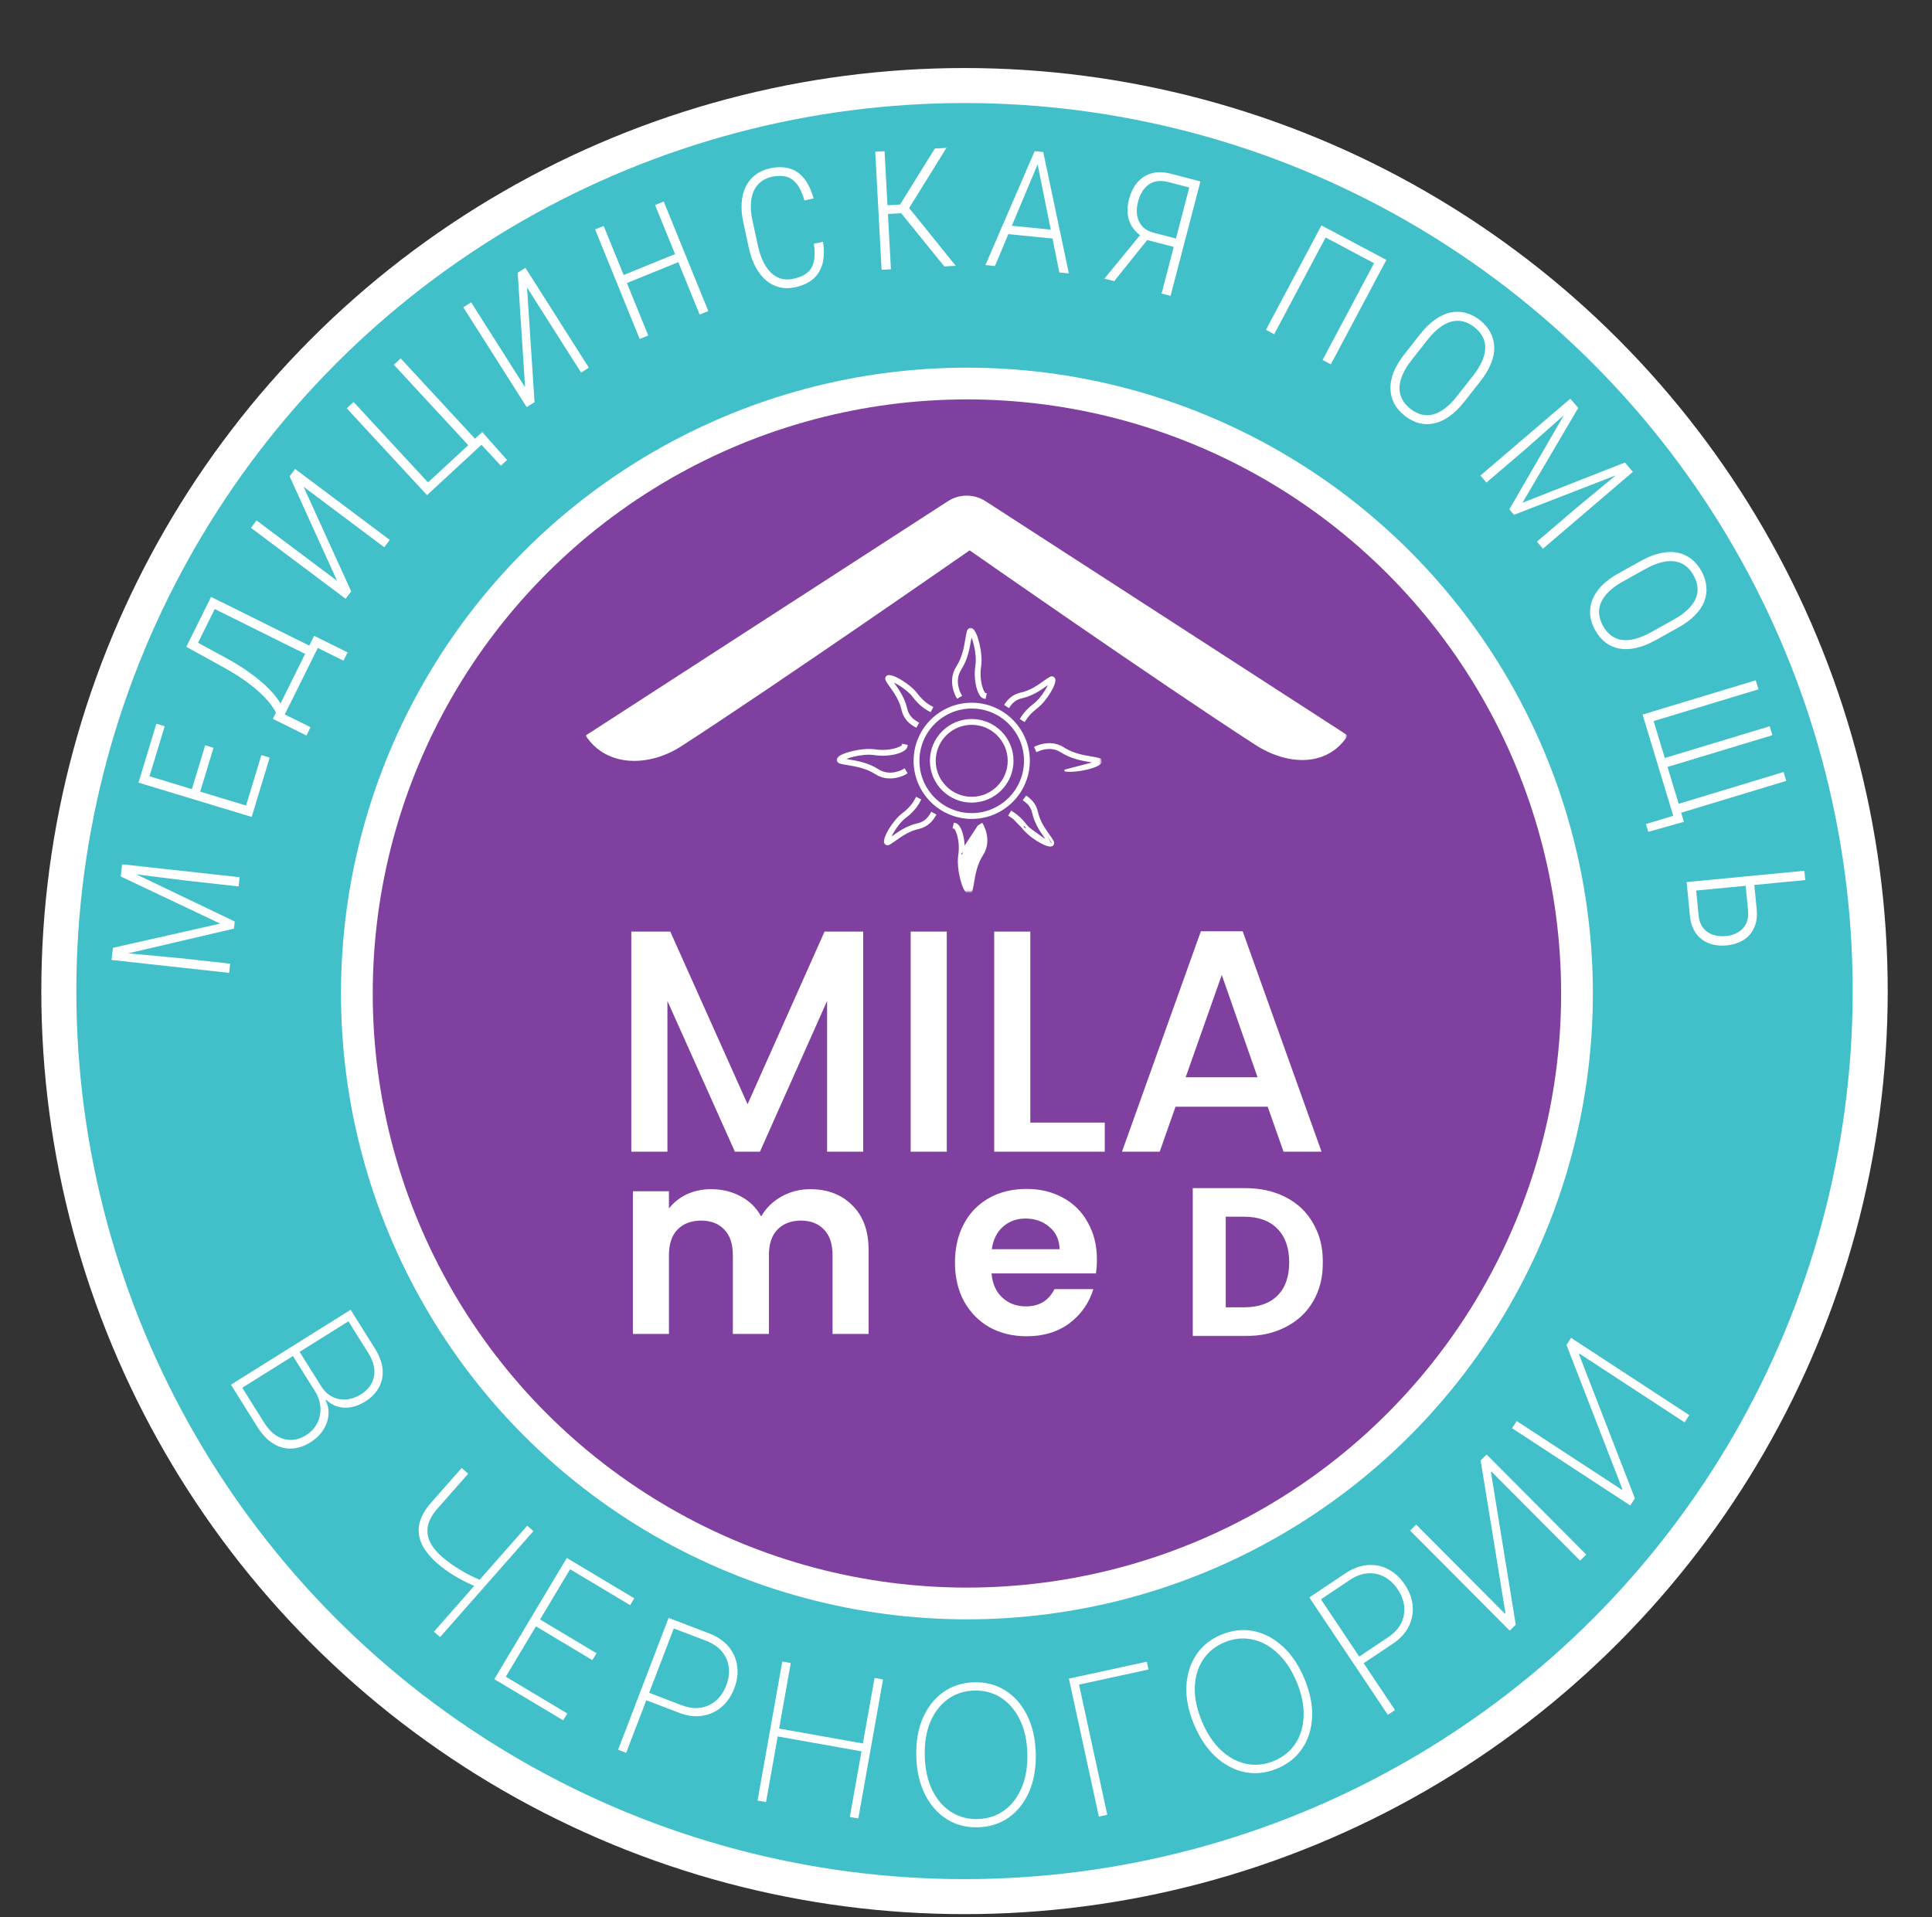
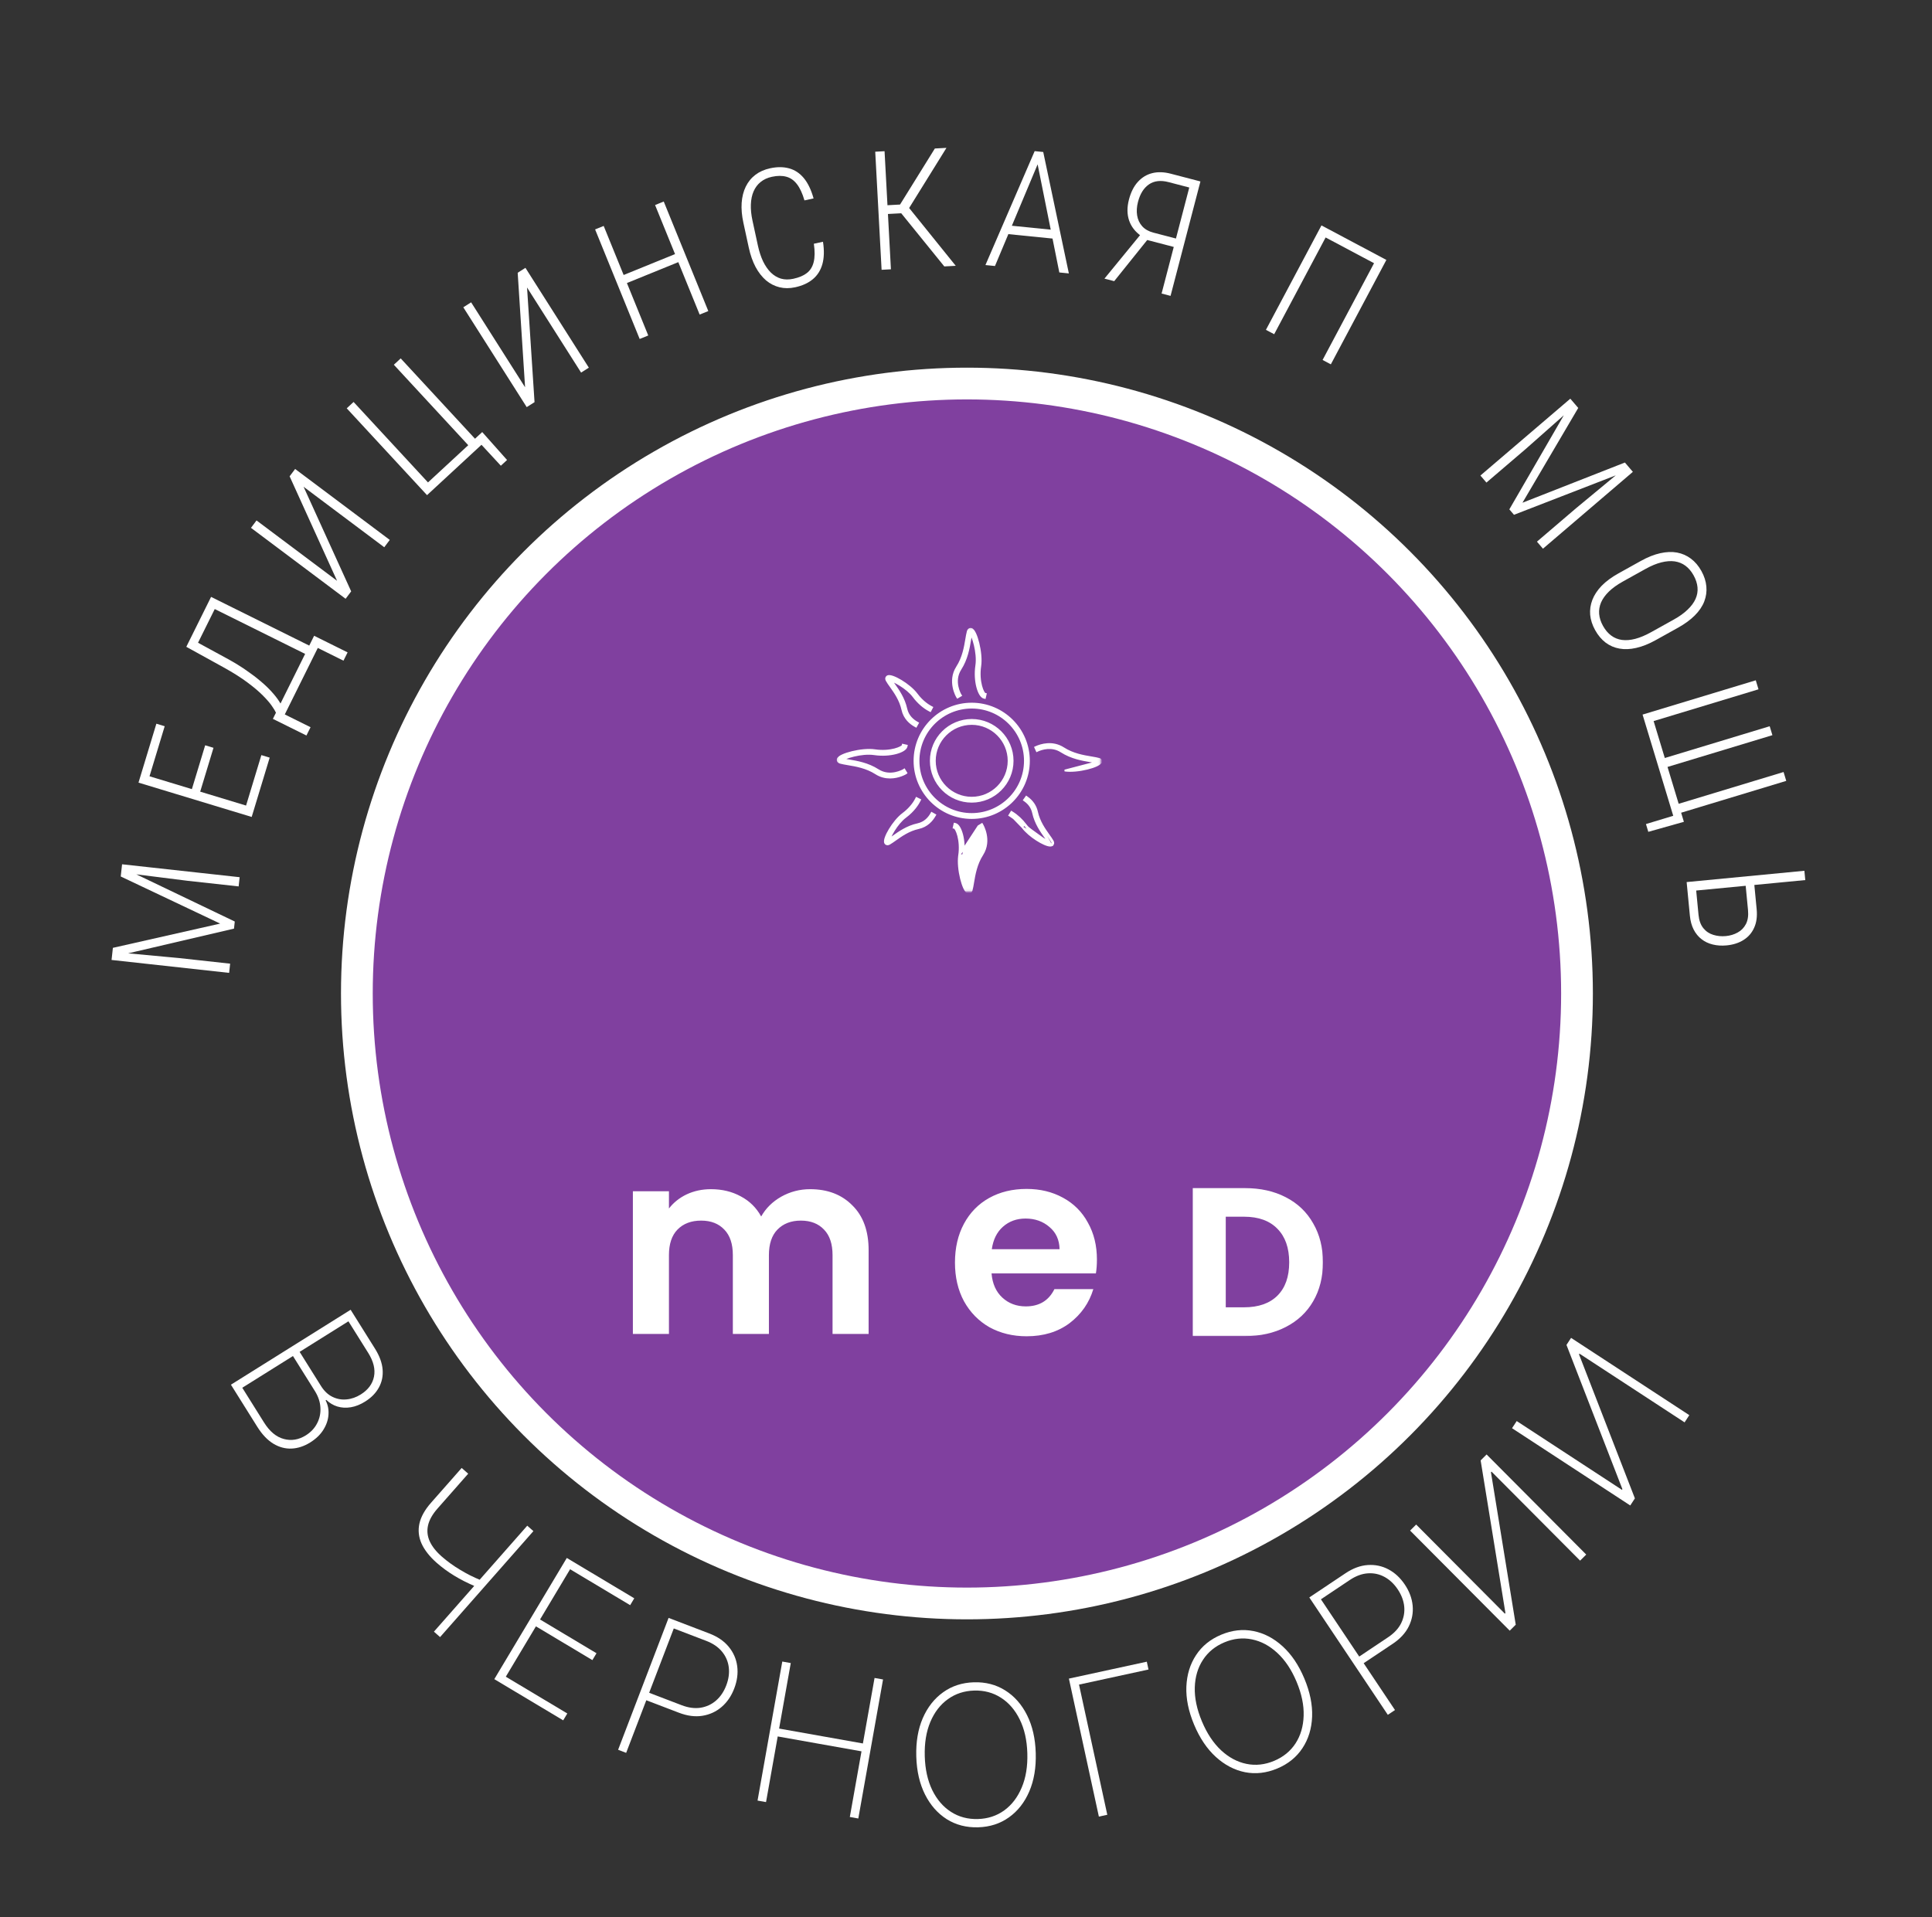
<svg xmlns="http://www.w3.org/2000/svg" width="795" height="789" viewBox="0 0 795 789" fill="none">
  <rect x="0" y="0" width="795" height="789" fill="#333333" stroke="none" />
  <g clip-path="url(#clip0_65_2)">
-     <circle cx="396.89" cy="407.89" r="372.683" fill="#41C0C9" stroke="white" stroke-width="14.413" />
    <circle cx="397.884" cy="408.884" r="251.037" fill="#80409F" stroke="white" stroke-width="13.065" />
    <mask id="mask0_65_2" style="mask-type:luminance" maskUnits="userSpaceOnUse" x="344" y="258" width="110" height="110">
      <path d="M345 258.631H344.631V259V366.282V366.651H345H452.282H452.651V366.282V259V258.631H452.282H345Z" fill="white" stroke="white" stroke-width="0.737" />
    </mask>
    <g mask="url(#mask0_65_2)">
      <path d="M399.851 336.666C412.836 336.666 423.396 326.106 423.396 313.121C423.396 300.136 412.836 289.576 399.851 289.576C386.866 289.576 376.306 300.136 376.306 313.121C376.306 326.106 386.875 336.666 399.851 336.666ZM399.851 291.235C411.922 291.235 421.737 301.05 421.737 313.121C421.737 325.192 411.922 335.007 399.851 335.007C387.78 335.007 377.965 325.192 377.965 313.121C377.965 301.05 387.789 291.235 399.851 291.235Z" fill="white" stroke="white" stroke-width="0.737" />
      <path d="M395.102 286.418L395.432 286.218L395.218 285.898C395.218 285.898 395.218 285.897 395.216 285.895C395.175 285.824 394.395 284.471 394.003 282.521C393.601 280.519 393.612 277.92 395.212 275.427C397.885 271.265 398.647 266.739 399.198 263.469L399.21 263.402L399.21 263.401L399.216 263.365C399.359 262.512 399.487 261.751 399.629 261.091C399.771 261.37 399.925 261.719 400.084 262.126C400.434 263.022 400.801 264.186 401.112 265.489C401.735 268.102 402.126 271.231 401.735 273.856C401.239 277.173 401.504 280.34 402.131 282.739C402.444 283.938 402.85 284.959 403.306 285.715C403.75 286.45 404.289 287.014 404.902 287.153L405.262 287.234L405.343 286.874L405.546 285.971L405.627 285.611L405.267 285.53C405.267 285.53 405.267 285.53 405.266 285.53C405.261 285.528 405.189 285.498 405.059 285.348C404.934 285.203 404.788 284.987 404.634 284.698C404.326 284.121 404.002 283.291 403.734 282.255C403.198 280.184 402.896 277.327 403.376 274.103C403.778 271.419 403.352 267.746 402.609 264.712C402.237 263.192 401.781 261.812 401.298 260.781C401.057 260.267 400.803 259.826 400.541 259.496C400.289 259.179 399.987 258.908 399.634 258.833C399.503 258.804 399.227 258.774 398.931 258.919C398.621 259.071 398.36 259.383 398.215 259.905L398.215 259.905L398.214 259.908C397.969 260.814 397.782 261.901 397.579 263.133C397.044 266.344 396.315 270.659 393.818 274.54L393.818 274.541C391.926 277.489 391.918 280.541 392.38 282.844C392.839 285.14 393.77 286.723 393.812 286.786L394.008 287.079L394.309 286.897L395.102 286.418Z" fill="white" stroke="white" stroke-width="0.737" />
      <path d="M402.611 340.026L402.941 339.827L403.733 339.348L404.056 339.152L404.244 339.48C404.244 339.48 404.244 339.48 404.247 339.486L404.257 339.504C404.266 339.519 404.278 339.539 404.292 339.566C404.321 339.618 404.362 339.693 404.411 339.789C404.51 339.98 404.643 340.254 404.79 340.598C405.084 341.285 405.432 342.256 405.663 343.408C406.124 345.713 406.117 348.765 404.225 351.713L404.225 351.714C401.728 355.595 400.998 359.909 400.463 363.121C400.261 364.353 400.074 365.44 399.829 366.346L399.827 366.351L399.827 366.351C399.71 366.761 399.524 367.044 399.292 367.222C399.06 367.401 398.816 367.447 398.634 367.447C398.535 367.447 398.459 367.433 398.404 367.42C398.053 367.343 397.752 367.074 397.501 366.757C397.24 366.427 396.986 365.987 396.745 365.472C396.262 364.442 395.805 363.062 395.433 361.542C394.691 358.507 394.265 354.835 394.666 352.151L402.611 340.026ZM402.611 340.026L402.825 340.347C402.824 340.347 402.825 340.348 402.826 340.35C402.867 340.421 403.647 341.773 404.039 343.724C404.442 345.726 404.43 348.324 402.83 350.817M402.611 340.026L402.83 350.817M402.83 350.817C400.158 354.98 399.395 359.505 398.844 362.776L398.833 362.843L398.833 362.843L398.827 362.88C398.683 363.733 398.556 364.494 398.414 365.153C398.272 364.874 398.117 364.526 397.958 364.119C397.609 363.223 397.242 362.059 396.931 360.756C396.307 358.143 395.917 355.013 396.308 352.389C396.804 349.072 396.538 345.905 395.912 343.506C395.599 342.308 395.192 341.288 394.736 340.533C394.292 339.799 393.752 339.236 393.139 339.1L392.78 339.021L392.699 339.38L392.496 340.283L392.416 340.643L392.776 340.723C392.776 340.723 392.776 340.723 392.776 340.723C392.781 340.726 392.853 340.756 392.984 340.906C393.109 341.05 393.254 341.266 393.409 341.555C393.717 342.132 394.041 342.963 394.309 343.999C394.845 346.07 395.147 348.927 394.666 352.151L402.83 350.817Z" fill="white" stroke="white" stroke-width="0.737" />
      <path d="M448.769 313.317C449.622 313.46 450.383 313.588 451.042 313.73L438.103 317.121C443.338 317.905 452.581 315.463 452.958 313.666L453.319 313.742C453.319 313.742 453.319 313.741 453.319 313.741C453.346 313.613 453.379 313.334 453.232 313.037C453.079 312.727 452.768 312.47 452.247 312.325C451.409 312.089 450.413 311.919 449.3 311.728C449.208 311.712 449.115 311.696 449.021 311.68L449.02 311.68C445.808 311.145 441.493 310.416 437.612 307.919L437.611 307.918C432.987 304.947 428.149 306.598 426.312 307.432L425.977 307.584L426.128 307.919L426.506 308.758L426.658 309.095L426.994 308.942C428.633 308.2 432.798 306.802 436.706 309.313L436.706 309.313C440.868 311.985 445.394 312.748 448.665 313.299L448.732 313.31L448.732 313.31L448.769 313.317Z" fill="white" stroke="white" stroke-width="0.737" />
      <path d="M372.693 318.31L372.96 318.11L372.788 317.824L372.308 317.032L372.109 316.702L371.788 316.916C371.789 316.916 371.788 316.916 371.785 316.918C371.714 316.959 370.362 317.738 368.412 318.131C366.409 318.533 363.811 318.522 361.318 316.922C357.156 314.249 352.63 313.487 349.359 312.936L349.292 312.924L349.292 312.924L349.255 312.918C348.402 312.775 347.641 312.647 346.982 312.505C347.261 312.363 347.61 312.209 348.017 312.05C348.913 311.7 350.077 311.333 351.38 311.022C353.993 310.399 357.122 310.008 359.747 310.399L359.747 310.399C363.063 310.891 366.231 310.625 368.629 310C369.827 309.688 370.847 309.282 371.602 308.826C372.336 308.383 372.899 307.844 373.035 307.23L373.114 306.871L372.756 306.791L371.853 306.588L371.492 306.507L371.412 306.867C371.412 306.867 371.412 306.867 371.412 306.868C371.41 306.873 371.38 306.945 371.229 307.075C371.085 307.2 370.869 307.346 370.58 307.5C370.003 307.808 369.172 308.132 368.136 308.4C366.066 308.936 363.208 309.238 359.984 308.758L359.984 308.758C357.3 308.361 353.628 308.787 350.594 309.528C349.073 309.9 347.694 310.355 346.663 310.837C346.149 311.078 345.708 311.332 345.378 311.593C345.06 311.845 344.79 312.147 344.715 312.5C344.686 312.631 344.655 312.907 344.801 313.203C344.953 313.513 345.264 313.774 345.786 313.919C346.624 314.155 347.62 314.325 348.733 314.516C348.825 314.531 348.918 314.547 349.012 314.563L349.014 314.564C352.226 315.099 356.54 315.828 360.422 318.325L360.422 318.325C362.398 319.595 364.424 320.015 366.243 320.015C368.039 320.015 369.631 319.602 370.775 319.188C371.348 318.98 371.812 318.772 372.136 318.613C372.298 318.533 372.425 318.465 372.515 318.416C372.559 318.392 372.595 318.371 372.62 318.356L372.623 318.355C372.637 318.347 372.671 318.327 372.693 318.31Z" fill="white" stroke="white" stroke-width="0.737" />
-       <path d="M420.415 287.034L420.415 287.034C424.764 286.086 428.138 283.682 430.558 281.952L430.559 281.952C431.104 281.562 431.598 281.209 432.048 280.911C431.957 281.157 431.839 281.441 431.694 281.76C431.334 282.55 430.824 283.505 430.202 284.504C428.953 286.507 427.27 288.652 425.453 290C423.4 291.518 421.57 293.468 420.309 295.492L420.114 295.805L420.427 296L421.21 296.488L421.523 296.683L421.718 296.37C422.871 294.524 424.552 292.732 426.444 291.329C428.452 289.842 430.513 287.247 431.954 284.86C432.677 283.664 433.253 282.504 433.591 281.542C433.76 281.063 433.874 280.619 433.913 280.238C433.951 279.87 433.925 279.496 433.74 279.212L433.74 279.212L433.738 279.208C433.67 279.106 433.503 278.895 433.203 278.789C432.888 278.679 432.501 278.711 432.053 278.962L432.052 278.962C431.366 279.349 430.627 279.873 429.801 280.457C429.737 280.503 429.672 280.549 429.606 280.595L429.605 280.596L429.586 280.61C427.097 282.38 424.063 284.537 420.074 285.402L420.074 285.402C417.56 285.949 415.435 287.437 413.912 289.693L413.705 289.999L414.011 290.205L414.776 290.721L415.082 290.928L415.288 290.621C416.584 288.695 418.312 287.492 420.415 287.034Z" fill="white" stroke="white" stroke-width="0.737" />
      <path d="M365.996 345.332C366.087 345.087 366.204 344.804 366.348 344.488C366.709 343.698 367.218 342.743 367.841 341.743C369.09 339.738 370.773 337.591 372.59 336.244L372.59 336.244C376.152 333.601 377.862 330.664 378.441 329.505L378.606 329.175L378.277 329.01L377.447 328.596L377.116 328.43L376.952 328.762C375.885 330.913 373.882 333.219 371.599 334.905L371.598 334.905C369.591 336.392 367.529 338.987 366.088 341.374C365.366 342.57 364.789 343.73 364.451 344.692C364.282 345.172 364.168 345.615 364.129 345.996C364.092 346.365 364.118 346.738 364.302 347.022L364.302 347.023L364.309 347.033C364.396 347.158 364.668 347.504 365.201 347.504C365.439 347.504 365.707 347.436 365.997 347.259C366.708 346.852 367.496 346.295 368.377 345.672L368.436 345.63L368.437 345.629L368.459 345.614C370.821 343.935 373.982 341.687 377.969 340.814C381.528 340.037 383.564 337.6 384.634 335.715L384.817 335.393L384.495 335.212L383.693 334.76L383.37 334.578L383.19 334.902C382.279 336.536 380.574 338.567 377.628 339.209C373.31 340.149 369.967 342.526 367.553 344.242L367.485 344.291L367.484 344.292C366.94 344.681 366.446 345.033 365.996 345.332Z" fill="white" stroke="white" stroke-width="0.737" />
      <path d="M425.1 334.524C424.651 332.482 423.509 330.79 421.664 329.494L421.361 329.282L421.574 328.98L422.109 328.224L422.322 327.923L422.623 328.136C424.793 329.669 426.186 331.699 426.723 334.173C427.597 338.16 429.844 341.321 431.523 343.683L431.538 343.704C432.189 344.603 432.764 345.413 433.173 346.154M425.1 334.524L432.851 346.333M425.1 334.524C426.04 338.842 428.417 342.184 430.133 344.598L430.182 344.667L430.183 344.668C430.573 345.213 430.925 345.707 431.224 346.157M425.1 334.524L431.778 346.336C431.625 346.296 431.439 346.237 431.224 346.157M433.173 346.154C433.173 346.154 433.173 346.155 433.174 346.155L432.851 346.333M433.173 346.154C433.173 346.153 433.173 346.153 433.172 346.153L432.851 346.333M433.173 346.154C433.424 346.602 433.456 346.988 433.345 347.303C433.241 347.598 433.034 347.765 432.931 347.835M432.851 346.333C433.275 347.089 432.86 347.439 432.722 347.531M432.931 347.835C432.933 347.833 432.934 347.832 432.936 347.831L432.722 347.531M432.931 347.835C432.707 347.992 432.42 348.029 432.169 348.029C431.535 348.029 430.671 347.764 429.726 347.349C428.768 346.928 427.682 346.333 426.588 345.629C424.406 344.226 422.151 342.364 420.805 340.544M432.931 347.835C432.929 347.836 432.928 347.837 432.926 347.838L432.722 347.531M432.722 347.531L420.805 340.544M420.805 340.544C420.805 340.544 420.805 340.544 420.805 340.545L421.101 340.325L420.805 340.544C420.805 340.544 420.805 340.544 420.805 340.544ZM420.805 340.544C419.365 338.607 417.538 336.908 415.646 335.745L415.333 335.553L415.525 335.239L416.004 334.456L416.197 334.141L416.511 334.334C418.582 335.604 420.579 337.462 422.135 339.561M420.805 340.544L415.839 335.431L416.126 334.962C416.126 334.962 416.126 334.962 416.126 334.962L416.319 334.648L416.633 334.84L416.631 334.844C418.547 336.08 420.387 337.823 421.839 339.781M422.135 339.561C422.135 339.561 422.135 339.561 422.135 339.561L421.839 339.781M422.135 339.561L421.839 339.781M422.135 339.561C423.482 341.379 425.627 343.062 427.631 344.311C428.629 344.933 429.584 345.443 430.375 345.803C430.693 345.948 430.978 346.066 431.224 346.157M421.839 339.781C424.364 343.187 429.547 346.066 431.54 346.652C431.443 346.493 431.337 346.329 431.224 346.157" fill="white" stroke="white" stroke-width="0.737" />
      <path d="M372.943 291.718C372.003 287.401 369.626 284.058 367.909 281.644C367.893 281.621 367.877 281.599 367.861 281.576L367.86 281.575C367.47 281.031 367.118 280.537 366.82 280.087C367.065 280.178 367.348 280.295 367.664 280.439C368.454 280.8 369.409 281.309 370.408 281.932C372.414 283.181 374.561 284.864 375.908 286.681L375.908 286.681C377.715 289.115 380.097 291.22 382.478 292.439L382.804 292.606L382.973 292.28L383.397 291.46L383.567 291.131L383.238 290.962C382.231 290.446 379.609 288.875 377.237 285.689C375.751 283.682 373.158 281.62 370.772 280.179C369.577 279.457 368.416 278.88 367.454 278.542C366.974 278.373 366.531 278.259 366.149 278.22C365.78 278.183 365.406 278.209 365.121 278.392L365.121 278.392L365.116 278.396C365.015 278.463 364.803 278.63 364.698 278.93C364.587 279.245 364.619 279.631 364.869 280.079C365.278 280.83 365.854 281.64 366.505 282.539L366.519 282.559C368.198 284.921 370.446 288.082 371.319 292.069C372.115 295.724 374.649 297.77 376.608 298.839L376.932 299.015L377.108 298.692L377.551 297.881L377.727 297.558L377.404 297.381C375.721 296.459 373.602 294.734 372.943 291.718Z" fill="white" stroke="white" stroke-width="0.737" />
      <path d="M399.851 329.957C409.141 329.957 416.687 322.401 416.687 313.121C416.687 303.84 409.141 296.284 399.851 296.284C390.561 296.284 383.014 303.831 383.014 313.121C383.014 322.411 390.57 329.957 399.851 329.957ZM399.851 297.943C408.217 297.943 415.028 304.754 415.028 313.121C415.028 321.487 408.217 328.298 399.851 328.298C391.484 328.298 384.673 321.487 384.673 313.121C384.673 304.754 391.484 297.943 399.851 297.943Z" fill="white" stroke="white" stroke-width="0.737" />
    </g>
    <mask id="mask1_65_2" style="mask-type:luminance" maskUnits="userSpaceOnUse" x="241" y="203" width="313" height="118">
      <path fill-rule="evenodd" clip-rule="evenodd" d="M241 203H553.916V320.014H241V203Z" fill="white" />
    </mask>
    <g mask="url(#mask1_65_2)">
-       <path fill-rule="evenodd" clip-rule="evenodd" d="M240.987 302.715C249.515 315.899 267.118 315.671 280.302 307.143C320.606 281.068 399 226.5 399 226.5C399 226.5 476.196 280.438 516.497 306.513C529.682 315.041 546.084 315.899 554.614 302.715C554.614 302.712 554.614 302.712 554.614 302.712L405.523 206.26C400.823 203.22 394.776 203.22 390.078 206.26L240.985 302.712C240.985 302.712 240.985 302.712 240.987 302.715Z" fill="white" />
-     </g>
-     <path d="M355.201 383.4V474H340.34V411.949L312.703 474H302.405L274.638 411.949V474H259.777V383.4H275.811L307.619 454.446L339.297 383.4H355.201ZM389.594 383.4V474H374.733V383.4H389.594ZM423.967 462.007H454.601V474H409.106V383.4H423.967V462.007ZM521.65 455.489H483.715L477.197 474H461.684L494.144 383.269H511.352L543.811 474H528.168L521.65 455.489ZM517.479 443.365L502.748 401.259L487.887 443.365H517.479Z" fill="white" />
+       </g>
    <path d="M333.363 489.418C340.572 489.418 346.367 491.645 350.75 496.097C355.202 500.479 357.429 506.628 357.429 514.544V549H342.586V516.559C342.586 511.965 341.42 508.466 339.088 506.063C336.755 503.589 333.575 502.352 329.546 502.352C325.517 502.352 322.302 503.589 319.898 506.063C317.566 508.466 316.4 511.965 316.4 516.559V549H301.558V516.559C301.558 511.965 300.391 508.466 298.059 506.063C295.727 503.589 292.546 502.352 288.517 502.352C284.418 502.352 281.167 503.589 278.764 506.063C276.431 508.466 275.265 511.965 275.265 516.559V549H260.423V490.266H275.265V497.37C277.174 494.896 279.612 492.952 282.58 491.539C285.62 490.125 288.941 489.418 292.546 489.418C297.14 489.418 301.239 490.408 304.844 492.387C308.449 494.295 311.24 497.052 313.219 500.656C315.128 497.264 317.884 494.542 321.489 492.493C325.164 490.443 329.122 489.418 333.363 489.418ZM451.374 518.361C451.374 520.481 451.233 522.39 450.95 524.086H408.013C408.366 528.327 409.851 531.649 412.466 534.052C415.081 536.455 418.297 537.656 422.113 537.656C427.626 537.656 431.549 535.288 433.881 530.553H449.89C448.193 536.207 444.942 540.872 440.136 544.547C435.33 548.152 429.428 549.954 422.431 549.954C416.777 549.954 411.688 548.717 407.165 546.244C402.712 543.699 399.213 540.13 396.669 535.536C394.195 530.942 392.958 525.641 392.958 519.633C392.958 513.555 394.195 508.219 396.669 503.625C399.143 499.031 402.606 495.497 407.059 493.023C411.511 490.549 416.636 489.312 422.431 489.312C428.015 489.312 432.998 490.514 437.38 492.917C441.832 495.32 445.26 498.748 447.663 503.201C450.137 507.583 451.374 512.636 451.374 518.361ZM436.001 514.12C435.931 510.304 434.553 507.265 431.867 505.003C429.181 502.67 425.894 501.504 422.007 501.504C418.332 501.504 415.222 502.635 412.678 504.897C410.204 507.088 408.684 510.162 408.119 514.12H436.001Z" fill="white" />
    <mask id="path-18-outside-1_65_2" maskUnits="userSpaceOnUse" x="490.568" y="488" width="54" height="62" fill="black">
      <rect fill="white" x="490.568" y="488" width="54" height="62" />
      <path d="M512.315 489.866C518.528 489.866 523.978 491.081 528.666 493.509C533.41 495.938 537.053 499.411 539.595 503.93C542.193 508.391 543.492 513.588 543.492 519.518C543.492 525.448 542.193 530.644 539.595 535.106C537.053 539.511 533.41 542.928 528.666 545.357C523.978 547.786 518.528 549 512.315 549H491.644V489.866H512.315ZM511.892 538.918C518.105 538.918 522.905 537.224 526.294 533.835C529.683 530.447 531.377 525.674 531.377 519.518C531.377 513.362 529.683 508.561 526.294 505.116C522.905 501.614 518.105 499.863 511.892 499.863H503.505V538.918H511.892Z" />
    </mask>
    <path d="M512.315 489.866C518.528 489.866 523.978 491.081 528.666 493.509C533.41 495.938 537.053 499.411 539.595 503.93C542.193 508.391 543.492 513.588 543.492 519.518C543.492 525.448 542.193 530.644 539.595 535.106C537.053 539.511 533.41 542.928 528.666 545.357C523.978 547.786 518.528 549 512.315 549H491.644V489.866H512.315ZM511.892 538.918C518.105 538.918 522.905 537.224 526.294 533.835C529.683 530.447 531.377 525.674 531.377 519.518C531.377 513.362 529.683 508.561 526.294 505.116C522.905 501.614 518.105 499.863 511.892 499.863H503.505V538.918H511.892Z" fill="white" />
    <path d="M528.666 493.509L528.26 494.293L528.264 494.295L528.666 493.509ZM539.595 503.93L538.825 504.363L538.832 504.374L539.595 503.93ZM539.595 535.106L538.832 534.662L538.83 534.665L539.595 535.106ZM528.666 545.357L528.264 544.571L528.26 544.573L528.666 545.357ZM491.644 549H490.761V549.883H491.644V549ZM491.644 489.866V488.983H490.761V489.866H491.644ZM526.294 533.835L525.67 533.211L526.294 533.835ZM526.294 505.116L525.66 505.73L525.665 505.735L526.294 505.116ZM503.505 499.863V498.98H502.622V499.863H503.505ZM503.505 538.918H502.622V539.801H503.505V538.918ZM512.315 490.749C518.412 490.749 523.718 491.94 528.26 494.293L529.072 492.725C524.239 490.221 518.645 488.983 512.315 488.983V490.749ZM528.264 494.295C532.858 496.647 536.371 500 538.825 504.362L540.365 503.497C537.735 498.823 533.963 495.228 529.069 492.723L528.264 494.295ZM538.832 504.374C541.34 508.682 542.609 513.72 542.609 519.518H544.375C544.375 513.455 543.046 508.101 540.358 503.485L538.832 504.374ZM542.609 519.518C542.609 525.316 541.34 530.354 538.832 534.662L540.358 535.55C543.046 530.935 544.375 525.581 544.375 519.518H542.609ZM538.83 534.665C536.378 538.915 532.864 542.216 528.264 544.571L529.069 546.143C533.957 543.641 537.729 540.107 540.36 535.547L538.83 534.665ZM528.26 544.573C523.718 546.926 518.412 548.117 512.315 548.117V549.883C518.645 549.883 524.239 548.645 529.072 546.141L528.26 544.573ZM512.315 548.117H491.644V549.883H512.315V548.117ZM492.527 549V489.866H490.761V549H492.527ZM491.644 490.749H512.315V488.983H491.644V490.749ZM511.892 539.801C518.266 539.801 523.319 538.059 526.918 534.46L525.67 533.211C522.492 536.389 517.943 538.035 511.892 538.035V539.801ZM526.918 534.46C530.516 530.862 532.26 525.839 532.26 519.518H530.494C530.494 525.51 528.849 530.031 525.67 533.211L526.918 534.46ZM532.26 519.518C532.26 513.196 530.516 508.149 526.924 504.496L525.665 505.735C528.85 508.973 530.494 513.527 530.494 519.518H532.26ZM526.929 504.502C523.331 500.784 518.274 498.98 511.892 498.98V500.746C517.935 500.746 522.48 502.444 525.66 505.73L526.929 504.502ZM511.892 498.98H503.505V500.746H511.892V498.98ZM502.622 499.863V538.918H504.388V499.863H502.622ZM503.505 539.801H511.892V538.035H503.505V539.801Z" fill="white" mask="url(#path-18-outside-1_65_2)" />
    <path d="M46.032 393.915L46.452 390.094L90.595 380.116L49.681 360.72L50.094 356.966L96.608 379.263L96.286 382.187L46.032 393.915ZM45.904 395.078L46.27 391.755L73.634 394.293L94.701 396.608L94.285 400.396L45.904 395.078ZM49.864 359.059L50.233 355.703L98.613 361.021L98.196 364.809L77.13 362.493L49.864 359.059Z" fill="white" />
    <path d="M107.549 310.774L110.972 311.812L104.374 333.565L100.951 332.527L107.549 310.774ZM58.099 318.446L104.675 332.573L103.569 336.22L56.992 322.093L58.099 318.446ZM84.428 306.73L87.85 307.769L82.078 326.802L78.655 325.764L84.428 306.73ZM64.347 297.845L67.77 298.884L61.221 320.476L57.798 319.438L64.347 297.845Z" fill="white" />
    <path d="M127.817 264.563L131.021 266.153L116.846 294.72L113.642 293.13L127.817 264.563ZM113.984 292.441L127.788 299.291L126.094 302.705L112.29 295.855L113.984 292.441ZM129.258 261.658L143.032 268.493L141.339 271.907L127.564 265.072L129.258 261.658ZM85.475 248.442L88.679 250.032L80.477 266.561L77.273 264.971L85.475 248.442ZM86.857 245.657L130.456 267.29L128.762 270.704L85.163 249.071L86.857 245.657ZM76.664 266.199L78.343 262.815L93.827 271.244C96.562 272.751 99.048 274.283 101.286 275.841C103.513 277.369 105.501 278.878 107.249 280.368C108.988 281.827 110.482 283.253 111.732 284.644C112.992 286.016 114.023 287.323 114.824 288.567C115.615 289.78 116.191 290.9 116.553 291.925C116.905 292.921 117.033 293.792 116.935 294.54L115.969 296.487L112.765 294.897L113.553 293.31C113.262 292.643 112.701 291.718 111.87 290.534C111.049 289.331 109.834 287.919 108.224 286.3C106.605 284.65 104.486 282.853 101.869 280.907C99.242 278.932 95.987 276.869 92.103 274.718L76.664 266.199Z" fill="white" />
    <path d="M138.699 239.034L119.176 196.029L121.442 193.007L160.384 222.202L158.118 225.225L124.926 200.34L144.503 243.386L142.217 246.435L103.275 217.239L105.56 214.19L138.699 239.034Z" fill="white" />
    <path d="M198.427 177.818L208.646 189.312L206.094 191.672L198.128 183.058L195.158 185.804L192.684 183.129L198.427 177.818ZM175.72 203.779L142.675 168.044L145.498 165.434L176.114 198.543L192.681 183.223L162.064 150.115L164.887 147.505L197.932 183.239L175.72 203.779Z" fill="white" />
    <path d="M216.066 159.388L213.023 112.256L216.212 110.231L242.304 151.318L239.116 153.343L216.876 118.323L219.955 165.511L216.738 167.554L190.646 126.468L193.863 124.425L216.066 159.388Z" fill="white" />
    <path d="M278.392 104.321L279.74 107.634L257.229 116.791L255.881 113.478L278.392 104.321ZM248.412 92.987L266.751 138.071L263.221 139.507L244.882 94.423L248.412 92.987ZM273.121 82.936L291.461 128.02L287.9 129.468L269.56 84.384L273.121 82.936Z" fill="white" />
    <path d="M334.896 100.313L338.653 99.498C339.205 103.095 339.12 106.169 338.396 108.721C337.673 111.272 336.364 113.335 334.471 114.909C332.6 116.478 330.183 117.584 327.221 118.226C324.934 118.722 322.779 118.722 320.756 118.226C318.733 117.73 316.886 116.786 315.215 115.392C313.562 113.972 312.124 112.129 310.903 109.863C309.703 107.592 308.775 104.943 308.118 101.916L305.907 91.723C305.26 88.74 305.018 85.998 305.183 83.5C305.365 80.975 305.93 78.743 306.877 76.804C307.842 74.839 309.166 73.218 310.85 71.94C312.534 70.662 314.541 69.771 316.872 69.265C319.746 68.642 322.347 68.647 324.674 69.283C327.023 69.913 329.045 71.242 330.739 73.269C332.433 75.296 333.781 78.093 334.783 81.661L331.026 82.476C330.197 79.6 329.166 77.373 327.934 75.793C326.724 74.208 325.271 73.189 323.577 72.736C321.877 72.261 319.895 72.269 317.63 72.761C315.801 73.158 314.256 73.869 312.996 74.895C311.754 75.894 310.789 77.175 310.102 78.738C309.432 80.275 309.057 82.066 308.976 84.113C308.891 86.139 309.116 88.382 309.65 90.843L311.875 101.101C312.4 103.518 313.106 105.668 313.993 107.551C314.897 109.407 315.961 110.943 317.182 112.161C318.426 113.373 319.817 114.212 321.354 114.676C322.908 115.114 324.611 115.132 326.463 114.731C328.815 114.22 330.673 113.43 332.036 112.358C333.422 111.282 334.351 109.781 334.822 107.855C335.31 105.901 335.335 103.388 334.896 100.313Z" fill="white" />
    <path d="M363.988 62.231L366.607 110.832L362.768 111.039L360.15 62.438L363.988 62.231ZM389.457 60.859L372.824 87.666L363.845 88.15L363.25 84.566L370.36 84.183L384.684 61.116L389.457 60.859ZM388.571 109.649L370.46 87.291L372.434 83.536L393.277 109.395L388.571 109.649Z" fill="white" />
    <path d="M427.922 65.375L409.424 109.479L405.499 109.086L425.754 62.201L428.448 62.471L427.922 65.375ZM435.9 112.133L426.492 65.231L426.619 62.288L429.28 62.554L439.825 112.527L435.9 112.133ZM435.419 94.817L435.062 98.376L413.242 96.189L413.599 92.63L435.419 94.817Z" fill="white" />
    <path d="M484.155 101.931L471.185 98.546L469.643 97.176C467.169 95.448 465.494 93.306 464.617 90.751C463.747 88.174 463.725 85.301 464.552 82.132C465.346 79.091 466.566 76.669 468.211 74.864C469.863 73.038 471.834 71.837 474.127 71.26C476.419 70.684 478.967 70.762 481.77 71.494L493.964 74.676L481.672 121.77L477.984 120.808L489.374 77.175L480.867 74.954C477.611 74.105 474.916 74.415 472.782 75.884C470.648 77.354 469.147 79.749 468.28 83.07C467.757 85.075 467.638 86.944 467.922 88.677C468.207 90.41 468.903 91.892 470.009 93.126C471.137 94.364 472.671 95.237 474.611 95.743L485.091 98.479L484.155 101.931ZM473.791 96.635L458.481 115.717L454.47 114.67L470.039 95.656L473.791 96.635Z" fill="white" />
    <path d="M570.478 106.972L547.629 149.947L544.234 148.142L565.405 108.326L545.482 97.733L524.311 137.549L520.917 135.744L543.767 92.77L570.478 106.972Z" fill="white" />
-     <path d="M609.099 156.992L602.594 165.272C600.598 167.813 598.546 169.829 596.44 171.32C594.365 172.807 592.283 173.779 590.195 174.236C588.125 174.706 586.059 174.685 583.998 174.17C581.95 173.638 579.971 172.622 578.061 171.121C576.168 169.634 574.721 167.959 573.72 166.095C572.75 164.228 572.231 162.219 572.163 160.069C572.095 157.918 572.521 155.645 573.439 153.249C574.389 150.85 575.863 148.38 577.859 145.839L584.364 137.559C586.347 135.035 588.391 133.028 590.498 131.537C592.604 130.046 594.701 129.073 596.789 128.616C598.895 128.172 600.962 128.21 602.993 128.728C605.054 129.242 607.031 130.243 608.924 131.73C610.834 133.231 612.283 134.922 613.27 136.803C614.272 138.667 614.806 140.674 614.874 142.824C614.942 144.974 614.492 147.242 613.524 149.628C612.557 152.014 611.082 154.468 609.099 156.992ZM599.624 162.938L606.17 154.606C607.822 152.503 609.051 150.506 609.856 148.616C610.692 146.722 611.128 144.94 611.166 143.269C611.203 141.598 610.842 140.038 610.081 138.59C609.319 137.142 608.177 135.819 606.652 134.621C605.18 133.465 603.65 132.688 602.063 132.292C600.494 131.909 598.893 131.926 597.261 132.344C595.646 132.776 594.009 133.616 592.349 134.862C590.703 136.091 589.054 137.758 587.402 139.86L580.855 148.193C579.19 150.313 577.947 152.327 577.129 154.235C576.324 156.125 575.905 157.921 575.871 159.624C575.869 161.322 576.239 162.889 576.983 164.323C577.744 165.771 578.86 167.073 580.332 168.23C581.857 169.428 583.404 170.218 584.974 170.601C586.561 170.998 588.162 170.98 589.776 170.548C591.405 170.099 593.033 169.253 594.662 168.01C596.304 166.749 597.958 165.059 599.624 162.938Z" fill="white" />
    <path d="M646.931 164.973L649.429 167.895L626.484 206.903L668.631 190.357L671.085 193.228L622.989 211.87L621.078 209.633L646.931 164.973ZM646.171 164.083L648.343 166.624L627.761 184.835L611.651 198.606L609.175 195.709L646.171 164.083ZM669.717 191.627L671.911 194.194L634.914 225.819L632.438 222.923L648.548 209.152L669.717 191.627Z" fill="white" />
    <path d="M690.489 258.343L681.287 263.462C678.463 265.033 675.792 266.098 673.273 266.658C670.784 267.227 668.488 267.318 666.386 266.932C664.295 266.565 662.398 265.746 660.696 264.474C659.014 263.191 657.582 261.489 656.401 259.366C655.231 257.263 654.545 255.158 654.342 253.052C654.17 250.955 654.468 248.901 655.238 246.892C656.007 244.883 657.279 242.951 659.053 241.098C660.857 239.252 663.171 237.544 665.995 235.973L675.197 230.854C678.001 229.294 680.663 228.234 683.182 227.674C685.701 227.114 688.012 227.027 690.114 227.414C692.227 227.819 694.119 228.654 695.791 229.917C697.493 231.189 698.929 232.876 700.099 234.979C701.28 237.102 701.962 239.222 702.145 241.339C702.347 243.445 702.064 245.502 701.295 247.511C700.525 249.521 699.233 251.438 697.418 253.264C695.603 255.09 693.293 256.783 690.489 258.343ZM679.451 260.161L688.711 255.009C691.048 253.709 692.953 252.343 694.426 250.912C695.93 249.489 697.022 248.014 697.703 246.488C698.384 244.961 698.654 243.383 698.512 241.753C698.37 240.123 697.828 238.461 696.886 236.767C695.976 235.131 694.865 233.823 693.555 232.843C692.256 231.883 690.773 231.28 689.106 231.034C687.45 230.808 685.616 230.949 683.603 231.456C681.61 231.953 679.445 232.852 677.108 234.152L667.847 239.303C665.491 240.614 663.566 241.991 662.074 243.434C660.6 244.865 659.519 246.359 658.829 247.916C658.17 249.481 657.906 251.069 658.037 252.68C658.178 254.309 658.704 255.942 659.614 257.578C660.557 259.272 661.678 260.6 662.977 261.56C664.287 262.54 665.77 263.143 667.426 263.369C669.102 263.585 670.931 263.434 672.913 262.918C674.915 262.391 677.094 261.472 679.451 260.161Z" fill="white" />
    <path d="M692.905 338.226L678.262 342.348L677.292 339.149L688.522 335.747L687.455 332.228L690.783 331.22L692.905 338.226ZM722.482 279.981L723.607 283.692L680.449 296.767L685.053 311.963L728.211 298.888L729.325 302.567L686.168 315.642L690.762 330.807L733.92 317.731L735.025 321.378L688.444 335.491L675.902 294.093L722.482 279.981Z" fill="white" />
    <path d="M721.774 362.982L722.85 374.196C723.133 377.146 722.794 379.675 721.832 381.782C720.894 383.91 719.443 385.594 717.48 386.834C715.54 388.073 713.205 388.823 710.476 389.085C708.458 389.278 706.565 389.158 704.8 388.722C703.059 388.307 701.522 387.582 700.192 386.545C698.863 385.531 697.773 384.203 696.921 382.561C696.094 380.938 695.575 379.029 695.364 376.833L694.039 363.024L742.488 358.375L742.856 362.202L697.967 366.509L698.925 376.491C699.146 378.799 699.803 380.627 700.895 381.978C701.988 383.328 703.352 384.249 704.989 384.742C706.628 385.256 708.357 385.426 710.176 385.251C711.973 385.079 713.593 384.588 715.038 383.778C716.507 382.987 717.638 381.827 718.431 380.295C719.225 378.764 719.511 376.845 719.289 374.538L718.214 363.324L721.774 362.982Z" fill="white" />
    <path d="M95.026 569.885L144.283 539.043L154.298 555.037C156.165 558.019 157.213 560.868 157.439 563.583C157.666 566.298 157.157 568.782 155.911 571.035C154.676 573.304 152.792 575.232 150.258 576.818C148.27 578.063 146.305 578.847 144.364 579.169C142.423 579.492 140.587 579.392 138.853 578.87C137.147 578.354 135.619 577.447 134.27 576.148L133.982 576.329C134.917 578.109 135.313 580.06 135.168 582.182C135.04 584.293 134.354 586.352 133.11 588.359C131.876 590.381 130.065 592.14 127.676 593.636C125.158 595.212 122.596 596.058 119.99 596.172C117.409 596.292 114.901 595.62 112.465 594.154C110.045 592.678 107.842 590.353 105.854 587.178L95.026 569.885ZM99.698 571.144L108.644 585.431C110.963 589.135 113.675 591.399 116.78 592.222C119.895 593.062 122.919 592.563 125.854 590.726C127.922 589.431 129.468 587.782 130.491 585.78C131.524 583.794 131.977 581.647 131.848 579.339C131.736 577.021 130.972 574.731 129.557 572.47L120.551 558.088L99.698 571.144ZM123.293 556.371L132.073 570.393C133.388 572.493 134.959 573.987 136.787 574.874C138.624 575.777 140.554 576.131 142.575 575.937C144.606 575.759 146.56 575.082 148.436 573.908C151.482 572 153.303 569.543 153.898 566.537C154.494 563.53 153.697 560.279 151.508 556.784L143.376 543.796L123.293 556.371Z" fill="white" />
    <path d="M189.977 604.151L192.661 606.514L180.039 620.847C177.951 623.218 176.65 625.526 176.136 627.77C175.634 630 175.86 632.177 176.812 634.302C177.779 636.439 179.427 638.532 181.755 640.583C182.891 641.583 184.091 642.539 185.355 643.45C186.62 644.362 187.928 645.224 189.279 646.036C190.645 646.861 192.042 647.637 193.469 648.364C194.908 649.077 196.357 649.735 197.816 650.34L195.566 652.895C193.966 652.193 192.44 651.479 190.986 650.753C189.56 650.026 188.191 649.262 186.88 648.46C185.583 647.672 184.33 646.833 183.121 645.945C181.926 645.069 180.761 644.131 179.625 643.131C176.727 640.553 174.67 637.923 173.454 635.239C172.265 632.553 171.977 629.817 172.591 627.03C173.217 624.229 174.805 621.38 177.356 618.484L189.977 604.151ZM216.961 627.912L219.495 630.143L181.088 673.76L178.553 671.528L216.961 627.912Z" fill="white" />
    <path d="M203.403 691.068L233.232 641.191L260.995 657.795L259.306 660.62L234.586 645.836L222.221 666.513L245.455 680.408L243.765 683.233L220.531 669.338L208.136 690.064L233.44 705.197L231.751 708.022L203.403 691.068Z" fill="white" />
    <path d="M254.347 720.137L275.117 665.858L291.841 672.258C295.286 673.576 297.966 675.412 299.881 677.766C301.814 680.126 302.973 682.787 303.358 685.75C303.744 688.713 303.335 691.767 302.131 694.912C300.941 698.022 299.214 700.551 296.949 702.5C294.684 704.449 292.041 705.666 289.019 706.15C286.023 706.624 282.81 706.205 279.383 704.893L264.965 699.376L266.141 696.302L280.48 701.789C283.271 702.857 285.873 703.204 288.284 702.831C290.703 702.439 292.821 701.457 294.638 699.884C296.462 698.293 297.864 696.217 298.845 693.655C299.832 691.075 300.177 688.584 299.881 686.182C299.585 683.78 298.655 681.631 297.091 679.736C295.545 677.848 293.376 676.37 290.585 675.302L277.254 670.201L257.66 721.404L254.347 720.137Z" fill="white" />
    <path d="M311.725 741.041L321.904 683.823L325.396 684.444L320.6 711.405L355.076 717.538L359.872 690.578L363.365 691.199L353.186 748.417L349.694 747.796L354.5 720.779L320.024 714.646L315.217 741.663L311.725 741.041Z" fill="white" />
    <path d="M426.2 721.48C426.375 727.475 425.489 732.743 423.54 737.286C421.591 741.81 418.8 745.365 415.166 747.951C411.551 750.536 407.333 751.899 402.511 752.041C397.67 752.183 393.36 751.07 389.581 748.701C385.82 746.313 382.834 742.918 380.623 738.517C378.412 734.096 377.218 728.898 377.043 722.922C376.867 716.928 377.754 711.669 379.703 707.145C381.671 702.62 384.463 699.066 388.077 696.48C391.692 693.876 395.919 692.503 400.76 692.361C405.582 692.219 409.873 693.333 413.633 695.702C417.412 698.071 420.408 701.465 422.619 705.886C424.83 710.288 426.024 715.486 426.2 721.48ZM422.739 721.582C422.581 716.192 421.536 711.548 419.605 707.649C417.693 703.75 415.116 700.769 411.876 698.706C408.636 696.625 404.963 695.644 400.86 695.765C396.757 695.885 393.148 697.07 390.034 699.319C386.92 701.549 384.514 704.676 382.815 708.7C381.134 712.705 380.373 717.412 380.532 722.82C380.689 728.171 381.714 732.807 383.608 736.726C385.521 740.625 388.097 743.616 391.338 745.697C394.579 747.779 398.27 748.759 402.411 748.637C406.514 748.517 410.123 747.332 413.237 745.083C416.35 742.815 418.747 739.679 420.427 735.674C422.126 731.669 422.897 726.971 422.739 721.582Z" fill="white" />
    <path d="M471.9 683.884L472.599 687.101L444.008 693.309L455.642 746.885L452.175 747.638L439.843 690.845L471.9 683.884Z" fill="white" />
    <path d="M536.72 690.803C539.04 696.333 540.108 701.568 539.923 706.508C539.731 711.43 538.404 715.751 535.944 719.47C533.5 723.183 530.054 725.972 525.606 727.838C521.14 729.711 516.718 730.222 512.34 729.371C507.972 728.495 503.965 726.401 500.319 723.089C496.666 719.759 493.683 715.338 491.371 709.825C489.051 704.295 487.987 699.069 488.179 694.147C488.389 689.217 489.715 684.896 492.158 681.184C494.594 677.454 498.045 674.653 502.511 672.78C506.96 670.914 511.364 670.41 515.725 671.268C520.103 672.119 524.118 674.21 527.772 677.539C531.418 680.852 534.401 685.273 536.72 690.803ZM533.528 692.142C531.442 687.17 528.797 683.212 525.593 680.269C522.407 677.318 518.931 675.463 515.166 674.703C511.393 673.926 507.614 674.332 503.828 675.92C500.043 677.508 497.102 679.911 495.005 683.129C492.901 686.33 491.78 690.113 491.642 694.479C491.514 698.82 492.496 703.486 494.589 708.475C496.66 713.412 499.284 717.369 502.46 720.344C505.647 723.295 509.127 725.159 512.899 725.936C516.672 726.713 520.468 726.3 524.289 724.698C528.074 723.11 531.015 720.707 533.112 717.488C535.201 714.253 536.31 710.464 536.438 706.123C536.583 701.774 535.613 697.114 533.528 692.142Z" fill="white" />
    <path d="M571.074 705.753L538.771 657.441L553.657 647.488C556.723 645.437 559.77 644.31 562.797 644.107C565.84 643.893 568.682 644.485 571.323 645.882C573.965 647.279 576.221 649.378 578.093 652.177C579.943 654.945 581.01 657.816 581.292 660.791C581.574 663.765 581.04 666.626 579.69 669.372C578.345 672.091 576.148 674.471 573.097 676.511L560.264 685.092L558.434 682.355L571.196 673.822C573.681 672.161 575.468 670.238 576.556 668.054C577.634 665.854 578.056 663.558 577.822 661.165C577.577 658.757 576.692 656.413 575.168 654.133C573.632 651.837 571.799 650.116 569.667 648.969C567.535 647.823 565.244 647.341 562.794 647.523C560.36 647.694 557.9 648.61 555.415 650.272L543.55 658.205L574.023 703.781L571.074 705.753Z" fill="white" />
    <path d="M580.245 629.925L582.739 627.443L619.23 664.111L619.472 663.871L609.269 601.041L611.723 598.598L652.718 639.792L650.204 642.294L613.753 605.667L613.511 605.907L623.714 668.657L621.24 671.119L580.245 629.925Z" fill="white" />
    <path d="M622.187 587.791L624.112 584.845L667.414 613.15L667.6 612.865L644.592 553.515L646.486 550.617L695.132 582.415L693.191 585.384L649.937 557.111L649.751 557.396L672.743 616.667L670.833 619.589L622.187 587.791Z" fill="white" />
  </g>
  <defs>
    <clipPath id="clip0_65_2">
      <rect width="795" height="789" fill="white" />
    </clipPath>
  </defs>
</svg>